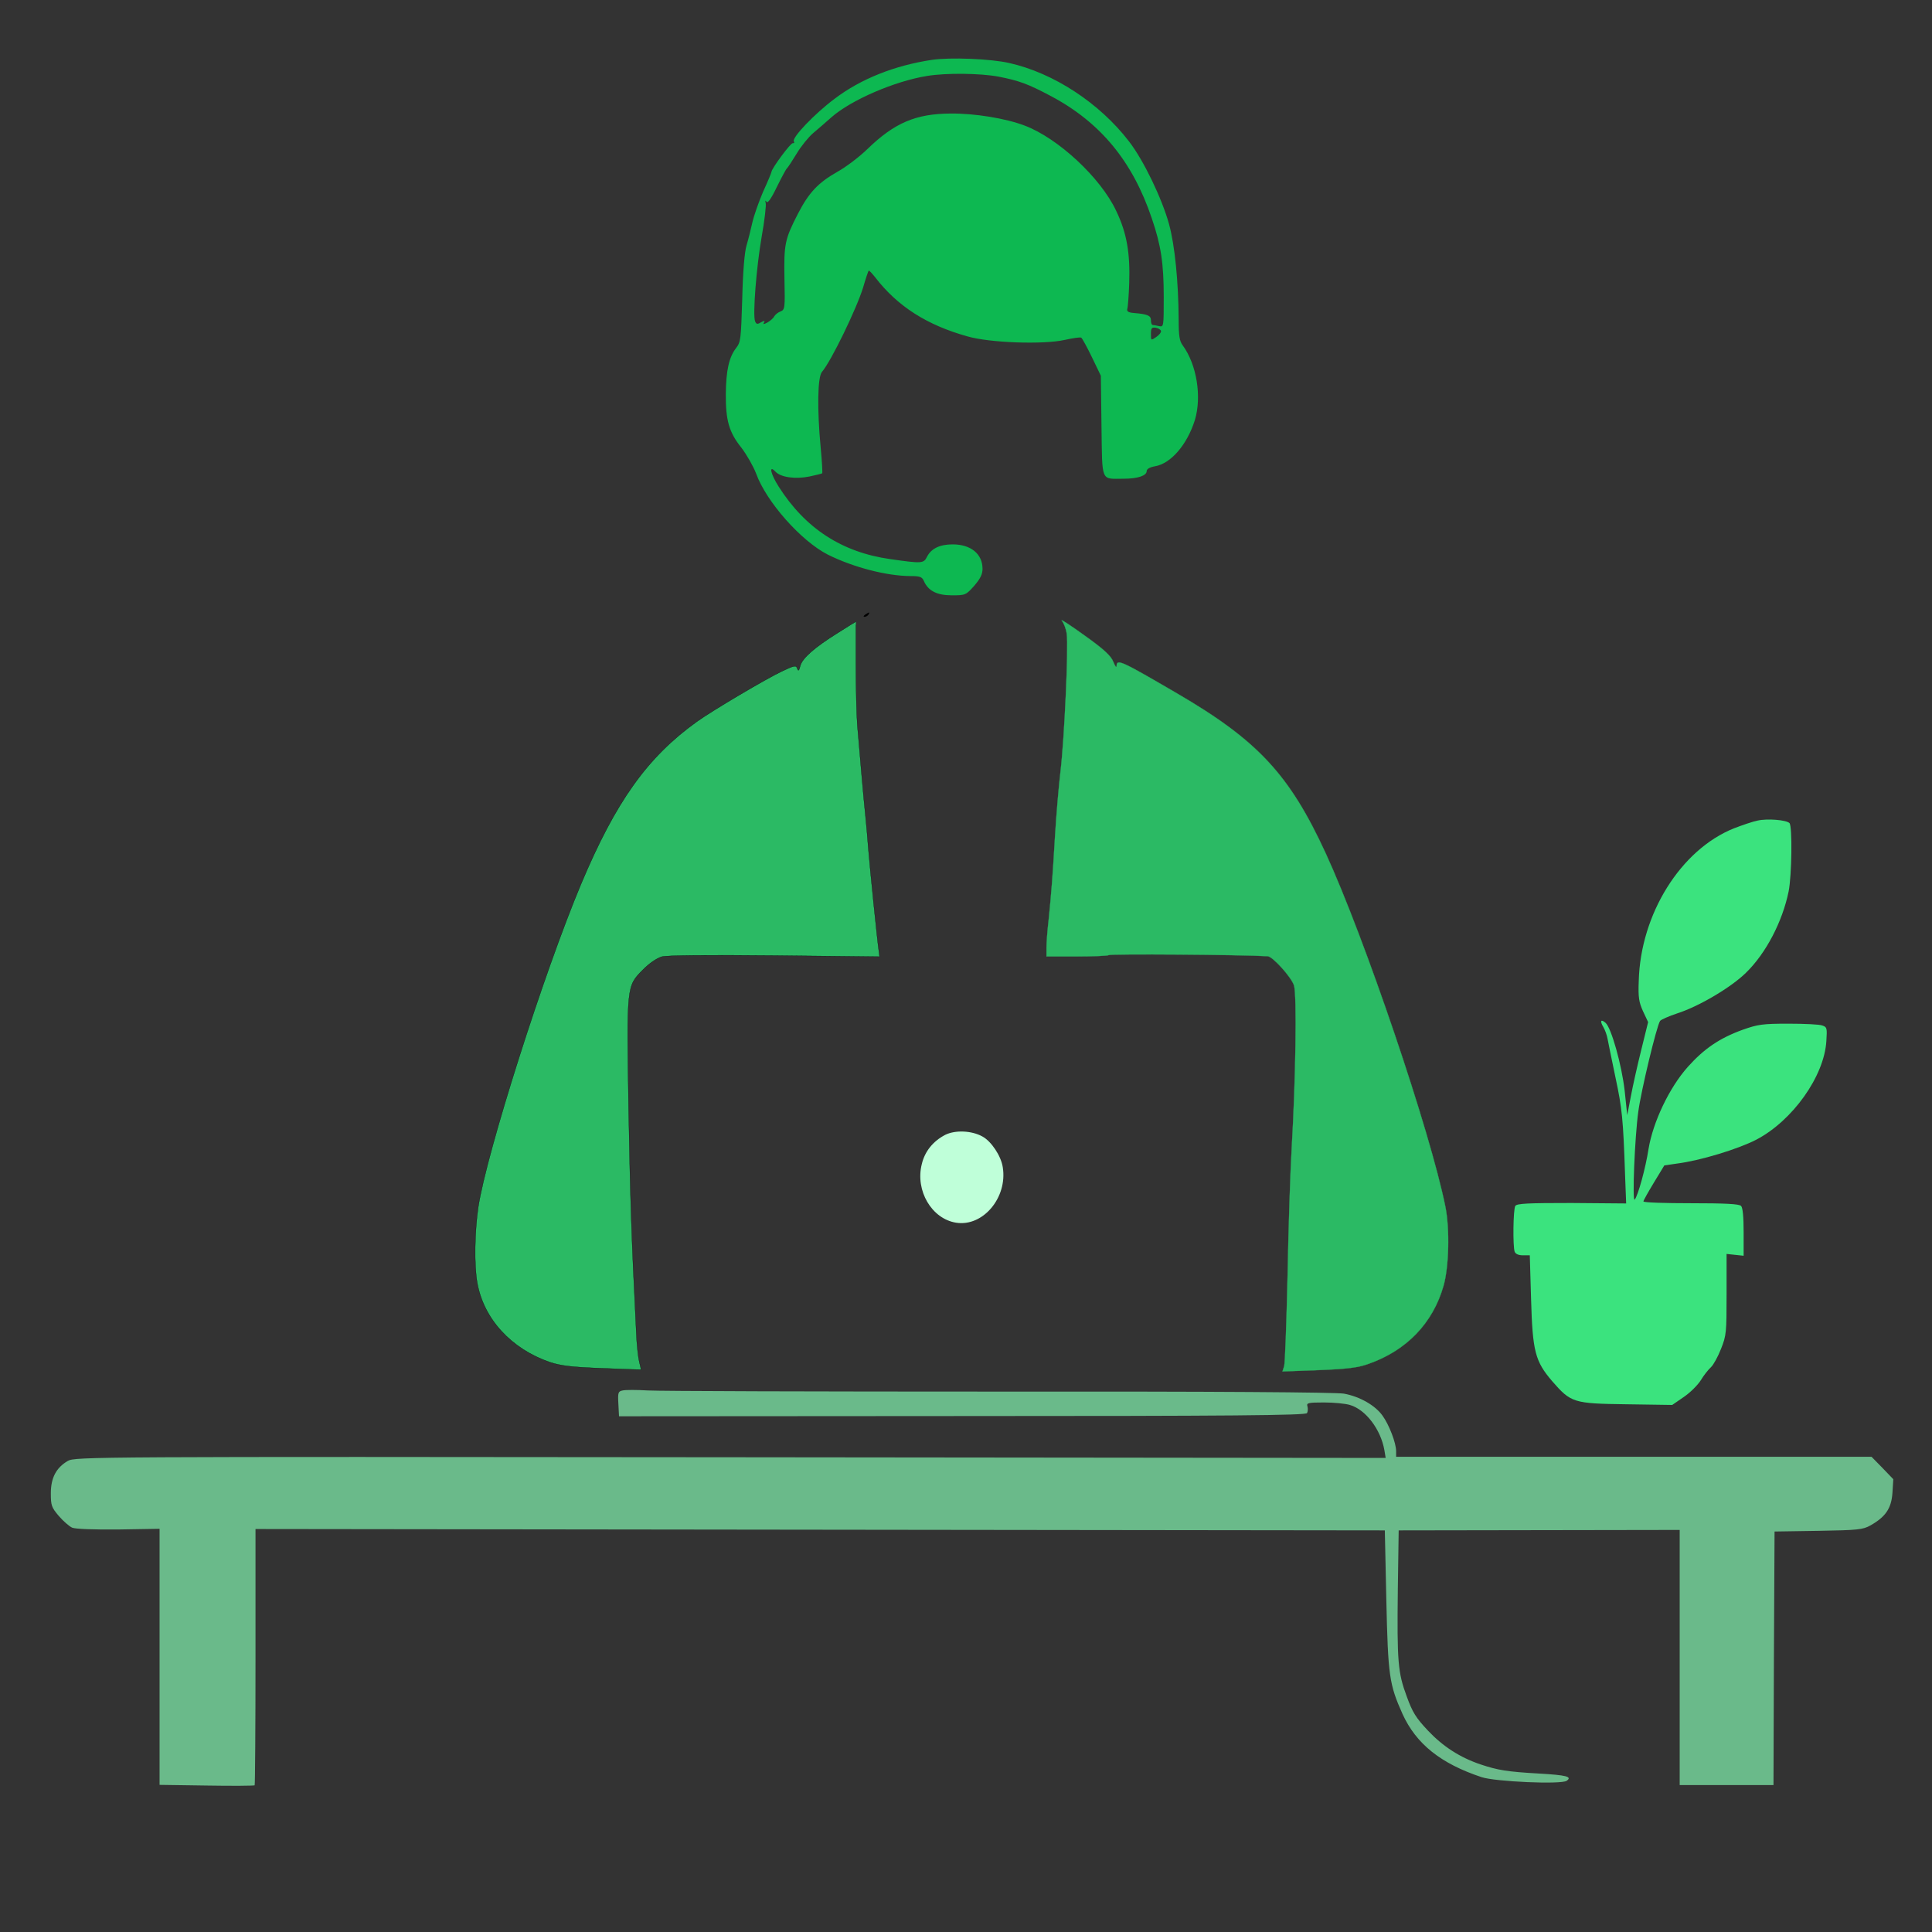
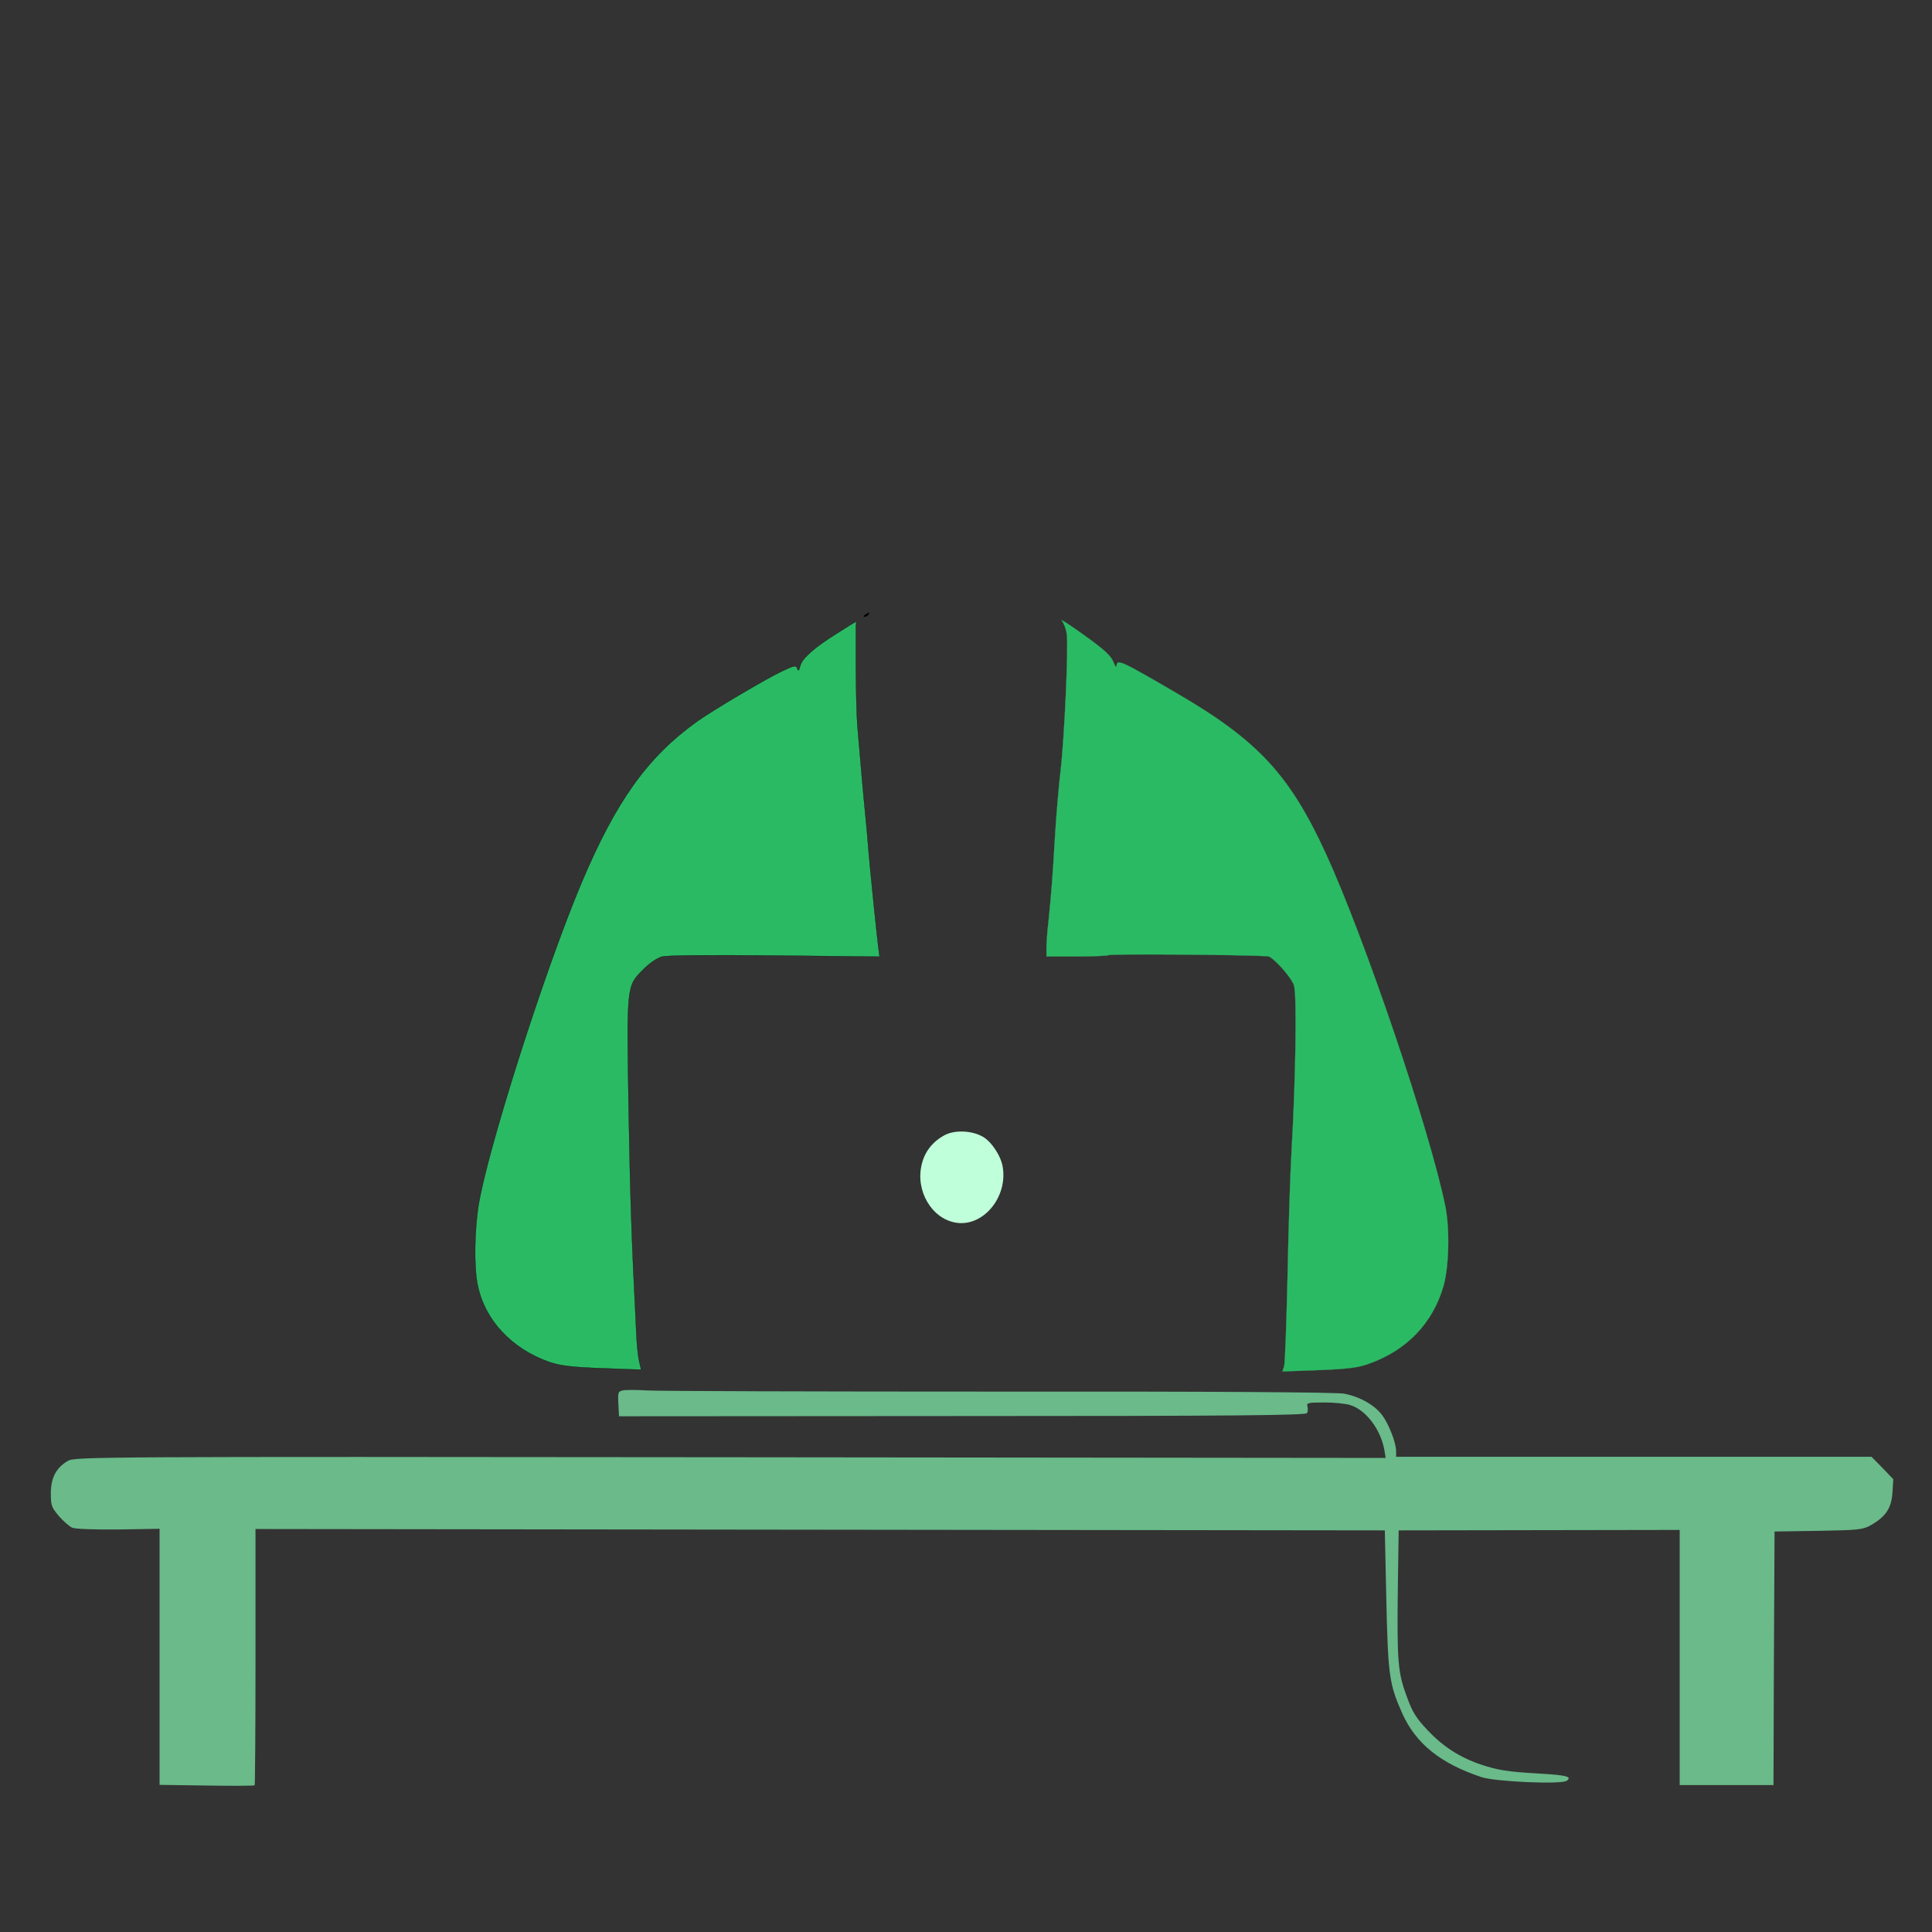
<svg xmlns="http://www.w3.org/2000/svg" xmlns:ns1="http://sodipodi.sourceforge.net/DTD/sodipodi-0.dtd" xmlns:ns2="http://www.inkscape.org/namespaces/inkscape" version="1.0" width="1024pt" height="1024pt" viewBox="0 0 1024 1024" preserveAspectRatio="xMidYMid meet" id="svg7" ns1:docname="contact-animated.svg" ns2:version="1.3.2 (091e20e, 2023-11-25, custom)">
  <rect x="0" y="0" width="1024" height="1024" fill="#333333" stroke="none" />
  <defs id="defs7" />
  <ns1:namedview id="namedview7" pagecolor="#ffffff" bordercolor="#000000" borderopacity="0.25" ns2:showpageshadow="2" ns2:pageopacity="0.0" ns2:pagecheckerboard="0" ns2:deskcolor="#d1d1d1" ns2:document-units="pt" showgrid="false" ns2:zoom="0.63" ns2:cx="683.33333" ns2:cy="554.7619" ns2:window-width="1920" ns2:window-height="1111" ns2:window-x="-9" ns2:window-y="-9" ns2:window-maximized="1" ns2:current-layer="g7" />
  <g transform="matrix(0.113,0,0,-0.12,-45.376,1039.734)" fill="#000000" stroke="none" id="g7">
-     <path d="m 4772,8400 c -175,-25 -333,-84 -456,-172 -94,-66 -201,-172 -191,-188 4,-6 1,-9 -5,-8 -10,2 -100,-113 -100,-127 0,-3 -17,-42 -39,-87 -21,-46 -44,-108 -51,-138 -7,-30 -19,-75 -27,-100 -9,-29 -17,-113 -20,-235 -6,-180 -7,-191 -29,-218 -33,-40 -47,-99 -48,-202 -1,-117 15,-170 73,-238 25,-31 56,-82 69,-114 48,-125 211,-298 336,-358 119,-56 277,-95 391,-95 42,0 52,-4 60,-22 20,-43 61,-63 131,-63 64,0 66,1 105,42 29,32 39,51 39,75 0,66 -55,108 -140,108 -60,0 -100,-18 -120,-54 -16,-31 -24,-31 -173,-11 -226,30 -398,135 -523,320 -38,56 -48,99 -15,66 25,-25 94,-34 160,-21 30,6 56,12 59,14 2,2 -1,53 -7,112 -17,169 -15,313 6,336 43,47 162,278 193,373 12,39 24,72 26,74 2,2 16,-12 31,-30 105,-128 242,-210 431,-260 105,-29 357,-37 457,-16 39,8 73,13 78,10 4,-2 27,-41 50,-86 l 42,-82 3,-222 c 4,-253 -5,-233 104,-233 65,0 108,13 108,34 0,9 15,17 39,21 75,12 151,96 187,204 33,103 9,245 -57,330 -15,19 -19,41 -19,115 -1,165 -18,327 -45,420 -33,113 -119,282 -188,366 -138,169 -353,302 -561,346 -87,19 -279,26 -364,14 z m 313,-74 c 97,-18 138,-32 246,-86 232,-116 383,-288 473,-540 43,-118 56,-199 56,-346 0,-133 0,-134 -22,-130 -13,3 -26,5 -30,5 -5,1 -8,10 -8,21 0,21 -17,27 -80,32 -26,2 -34,7 -31,18 3,8 7,59 9,112 5,134 -11,223 -61,321 -73,147 -274,322 -430,377 -90,32 -234,54 -347,53 -163,-1 -263,-41 -390,-157 -37,-34 -100,-79 -140,-100 -90,-48 -134,-91 -186,-186 -61,-112 -66,-133 -63,-287 3,-131 2,-136 -18,-144 -12,-4 -25,-14 -30,-22 -4,-8 -19,-20 -32,-27 -18,-9 -22,-9 -16,0 6,9 2,9 -14,1 -17,-10 -22,-9 -28,5 -11,29 6,236 31,372 14,73 22,141 19,150 -3,11 -2,13 4,5 5,-8 22,14 48,65 22,42 43,79 47,82 4,3 25,33 47,67 21,33 56,73 76,89 20,16 60,48 87,71 92,76 296,159 448,182 90,14 249,12 335,-3 z m 762,-1123 c 2,-6 -8,-18 -22,-27 -25,-16 -25,-16 -25,14 0,25 3,29 22,27 12,-2 23,-8 25,-14 z" id="path1" style="fill:#0db851;fill-opacity:1" />
    <path d="m 4460,5950 c -9,-6 -10,-10 -3,-10 6,0 15,5 18,10 8,12 4,12 -15,0 z" id="path2" />
    <path d="m 5382,5923 c 9,-10 20,-36 23,-58 9,-54 -11,-464 -29,-606 -8,-63 -20,-193 -26,-289 -12,-188 -16,-239 -30,-370 -6,-47 -10,-102 -10,-122 v -38 h 143 c 79,0 146,3 149,6 7,6 614,2 746,-5 24,-2 111,-93 123,-129 14,-41 8,-417 -11,-722 -6,-96 -15,-346 -19,-555 -5,-209 -12,-391 -16,-404 l -8,-24 171,6 c 135,5 185,11 234,28 177,59 300,179 350,343 26,84 30,253 9,351 -71,332 -379,1187 -561,1560 -170,348 -319,499 -698,707 -264,145 -282,153 -283,121 0,-10 -7,-2 -15,17 -11,27 -41,54 -136,118 -68,46 -115,75 -106,65 z" id="path3" style="stroke:#2ab561;stroke-opacity:1;fill:#2bba64;fill-opacity:1" />
    <path d="m 4331,5869 c -109,-64 -167,-112 -176,-146 -6,-22 -9,-24 -14,-11 -5,15 -13,14 -73,-13 -72,-32 -324,-172 -398,-222 -232,-157 -380,-352 -543,-717 -176,-395 -443,-1187 -482,-1426 -17,-108 -20,-257 -5,-335 30,-160 159,-292 340,-351 52,-16 102,-22 245,-27 99,-4 181,-6 182,-6 2,1 -2,16 -7,35 -5,18 -12,76 -14,129 -23,429 -28,583 -36,990 -9,542 -10,539 67,612 30,29 65,51 89,58 26,6 208,8 530,5 l 491,-5 -3,23 c -8,50 -43,378 -49,448 -3,41 -10,113 -15,160 -9,81 -20,203 -37,390 -4,47 -7,169 -7,273 0,103 0,187 0,186 -1,0 -39,-23 -85,-50 z" id="path4" style="fill:#2bba64;stroke:#000000;stroke-opacity:1;fill-opacity:1" ns2:label="path4" />
-     <path d="m 8645,5040 c -22,-4 -71,-20 -110,-34 -250,-94 -439,-379 -447,-675 -3,-73 1,-93 20,-133 l 24,-48 -32,-122 c -18,-68 -40,-160 -49,-206 l -17,-83 -12,108 c -14,115 -63,279 -90,300 -22,18 -27,8 -10,-19 8,-13 17,-36 20,-53 3,-16 20,-93 37,-170 31,-137 36,-181 45,-433 l 5,-123 -256,2 c -204,0 -257,-2 -264,-13 -10,-15 -12,-178 -3,-202 4,-10 18,-16 38,-16 h 33 l 6,-194 c 7,-231 19,-274 99,-362 88,-95 99,-99 348,-102 l 215,-3 54,35 c 30,19 66,53 80,74 14,22 36,48 48,58 12,11 33,47 47,81 25,59 26,72 26,240 v 179 l 40,-4 40,-4 v 104 c 0,68 -4,108 -12,116 -9,9 -75,12 -235,12 -123,0 -223,3 -223,8 0,4 22,41 49,83 l 49,76 58,8 c 110,13 288,64 374,106 170,84 318,280 328,435 4,58 3,62 -19,69 -13,5 -85,8 -159,8 -121,0 -143,-3 -215,-27 -108,-37 -180,-83 -257,-164 -87,-92 -163,-243 -184,-362 -14,-86 -50,-208 -65,-224 -12,-13 0,274 17,389 13,92 86,378 102,400 4,6 41,21 82,34 102,31 252,115 321,179 94,86 171,226 200,359 15,71 18,288 4,302 -15,14 -104,21 -150,11 z" id="path5" style="fill:#3be37e;fill-opacity:1" />
    <path d="m 4835,3652 c -57,-28 -96,-73 -110,-130 -31,-117 47,-241 161,-258 126,-19 242,111 219,245 -8,50 -54,115 -96,136 -50,26 -127,29 -174,7 z" id="path6" style="fill:#bfffd9;fill-opacity:1" />
    <path d="m 3322,2523 c -21,-4 -23,-9 -20,-59 l 3,-55 1610,1 c 1259,0 1611,3 1617,13 4,6 5,20 2,30 -5,15 3,17 78,17 46,0 100,-5 121,-11 74,-20 145,-108 162,-200 l 6,-34 -3073,3 c -2994,3 -3074,2 -3108,-16 -55,-30 -80,-75 -80,-143 0,-54 3,-62 37,-100 21,-23 49,-46 63,-52 15,-6 99,-9 218,-8 l 192,3 V 1346 781 l 221,-3 c 121,-2 223,-1 225,1 2,2 4,258 4,568 v 564 l 2649,-3 2648,-3 7,-305 c 8,-340 14,-375 76,-506 64,-132 179,-219 371,-279 64,-20 374,-33 399,-16 27,18 0,25 -130,32 -150,8 -193,15 -273,40 -98,31 -178,80 -248,150 -56,56 -72,80 -99,150 -42,106 -46,155 -42,474 l 4,260 659,1 659,1 V 1343 780 h 220 220 l 2,560 3,560 205,3 c 185,3 209,5 245,24 71,38 98,75 103,144 l 4,60 -51,50 -51,49 H 8065 6950 v 25 c 0,36 -33,117 -64,157 -34,45 -106,84 -181,97 -39,6 -598,10 -1615,9 -855,0 -1598,2 -1650,5 -52,3 -105,3 -118,0 z" id="path7" style="fill:#6aba8a;fill-opacity:1" />
  </g>
</svg>